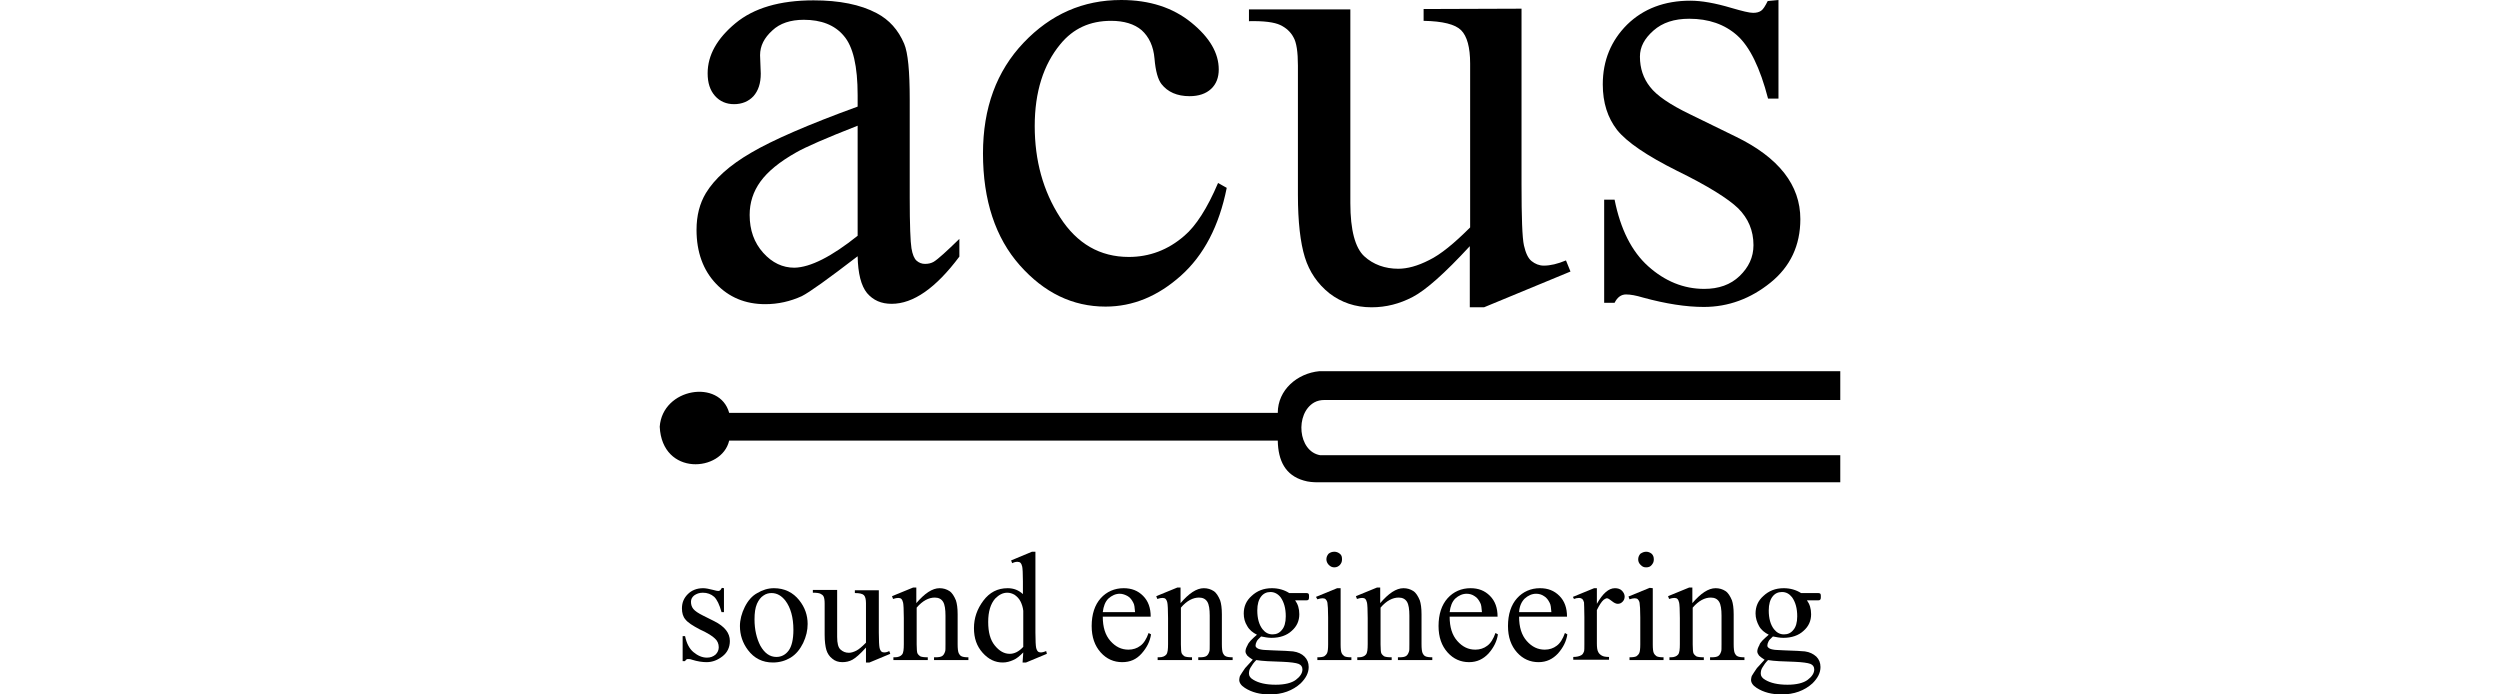
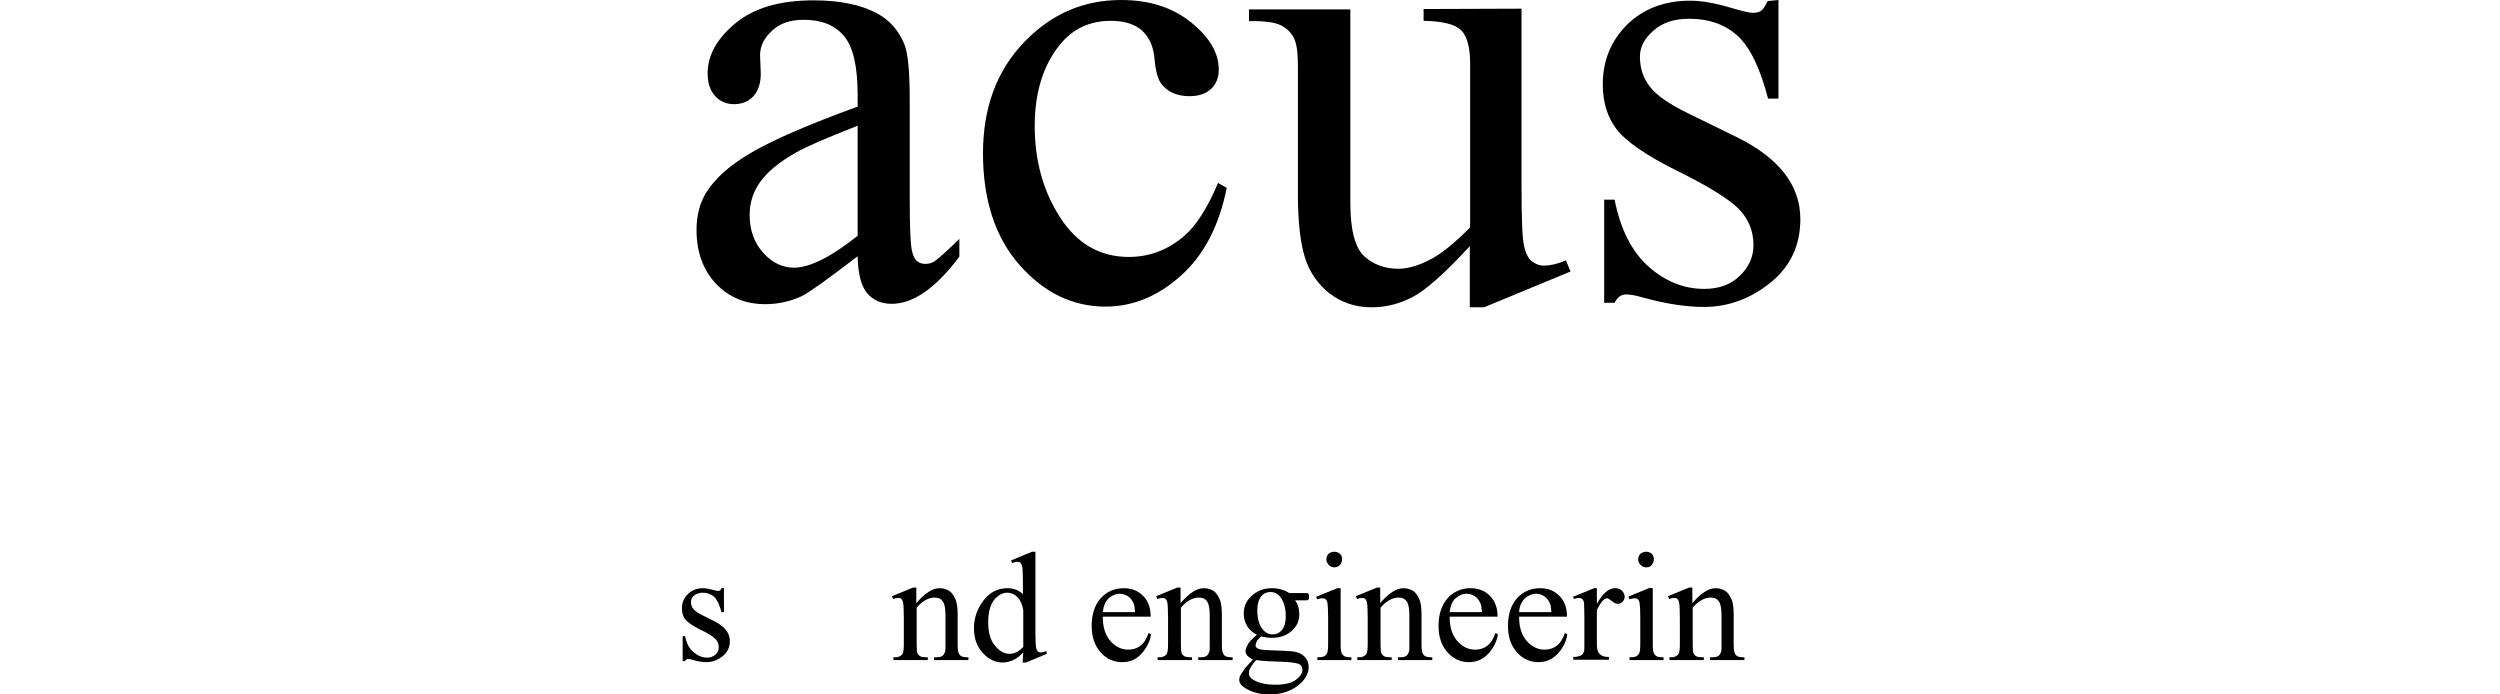
<svg xmlns="http://www.w3.org/2000/svg" width="144" height="40" viewBox="0 0 144 40" fill="none">
  <path d="M49.4 14.76C47.68 16.08 46.62 16.84 46.18 17.06C45.52 17.36 44.82 17.52 44.08 17.52C42.92 17.52 41.98 17.12 41.24 16.34C40.5 15.56 40.12 14.52 40.12 13.24C40.12 12.42 40.3 11.72 40.66 11.12C41.16 10.3 42.02 9.52 43.26 8.8C44.48 8.08 46.54 7.18 49.4 6.14V5.48C49.4 3.82 49.14 2.68 48.6 2.06C48.08 1.44 47.3 1.14 46.3 1.14C45.54 1.14 44.92 1.34 44.48 1.76C44.02 2.18 43.78 2.64 43.78 3.18L43.82 4.24C43.82 4.8 43.68 5.22 43.4 5.54C43.12 5.84 42.74 6 42.28 6C41.84 6 41.46 5.84 41.18 5.52C40.9 5.2 40.76 4.78 40.76 4.22C40.76 3.18 41.3 2.22 42.36 1.34C43.42 0.46 44.92 0.02 46.86 0.02C48.34 0.02 49.56 0.26 50.5 0.76C51.22 1.14 51.74 1.72 52.08 2.52C52.3 3.04 52.4 4.1 52.4 5.72V11.38C52.4 12.96 52.44 13.94 52.5 14.3C52.56 14.66 52.66 14.9 52.8 15.02C52.94 15.14 53.1 15.2 53.28 15.2C53.48 15.2 53.64 15.16 53.78 15.08C54.04 14.92 54.52 14.48 55.26 13.76V14.78C53.9 16.6 52.6 17.5 51.36 17.5C50.76 17.5 50.3 17.3 49.94 16.88C49.6 16.46 49.42 15.76 49.4 14.76ZM49.4 13.58V7.24C47.56 7.96 46.38 8.48 45.86 8.78C44.9 9.32 44.22 9.88 43.8 10.46C43.38 11.04 43.18 11.68 43.18 12.38C43.18 13.26 43.44 13.98 43.96 14.56C44.48 15.14 45.08 15.42 45.76 15.42C46.68 15.4 47.9 14.78 49.4 13.58Z" fill="black" />
  <path d="M70.66 10.82C70.22 13.02 69.34 14.7 68.02 15.88C66.7 17.06 65.26 17.66 63.68 17.66C61.78 17.66 60.14 16.86 58.74 15.28C57.34 13.7 56.62 11.54 56.62 8.84C56.62 6.22 57.4 4.1 58.96 2.46C60.52 0.82 62.38 0 64.58 0C66.22 0 67.56 0.44 68.62 1.3C69.68 2.16 70.2 3.06 70.2 4C70.2 4.46 70.06 4.84 69.76 5.12C69.46 5.4 69.04 5.54 68.52 5.54C67.8 5.54 67.26 5.3 66.9 4.84C66.7 4.58 66.56 4.1 66.5 3.38C66.44 2.66 66.18 2.12 65.76 1.74C65.34 1.38 64.74 1.2 64 1.2C62.78 1.2 61.82 1.64 61.08 2.54C60.1 3.72 59.6 5.3 59.6 7.26C59.6 9.24 60.08 11 61.06 12.52C62.04 14.04 63.36 14.8 65.02 14.8C66.2 14.8 67.28 14.4 68.22 13.58C68.88 13.02 69.54 12 70.16 10.54L70.66 10.82Z" fill="black" />
  <path d="M87.64 0.5V10.6C87.64 12.52 87.68 13.7 87.78 14.14C87.88 14.58 88.02 14.88 88.22 15.04C88.42 15.2 88.66 15.3 88.92 15.3C89.3 15.3 89.72 15.2 90.2 15L90.46 15.64L85.48 17.7H84.66V14.18C83.22 15.74 82.14 16.7 81.38 17.1C80.62 17.5 79.84 17.7 79 17.7C78.06 17.7 77.26 17.42 76.58 16.9C75.9 16.36 75.42 15.66 75.16 14.82C74.9 13.98 74.76 12.78 74.76 11.22V3.78C74.76 3 74.68 2.44 74.5 2.14C74.34 1.84 74.08 1.6 73.74 1.44C73.4 1.28 72.8 1.2 71.94 1.22V0.54H77.78V11.7C77.78 13.26 78.06 14.28 78.58 14.76C79.1 15.24 79.78 15.48 80.54 15.48C81.06 15.48 81.66 15.32 82.32 14.98C82.98 14.66 83.76 14.02 84.68 13.1V3.66C84.68 2.72 84.5 2.08 84.16 1.74C83.82 1.4 83.1 1.22 82 1.2V0.52L87.64 0.5Z" fill="black" />
  <path d="M102.44 0V5.68H101.84C101.38 3.9 100.78 2.68 100.06 2.04C99.34 1.4 98.42 1.08 97.3 1.08C96.44 1.08 95.76 1.3 95.24 1.76C94.72 2.22 94.46 2.7 94.46 3.26C94.46 3.94 94.66 4.52 95.04 5C95.42 5.5 96.18 6.02 97.34 6.58L100 7.88C102.46 9.08 103.7 10.66 103.7 12.62C103.7 14.14 103.12 15.36 101.98 16.28C100.84 17.2 99.56 17.68 98.14 17.68C97.12 17.68 95.96 17.5 94.64 17.14C94.24 17.02 93.92 16.96 93.66 16.96C93.38 16.96 93.16 17.12 93 17.44H92.4V11.5H93C93.34 13.2 93.98 14.48 94.94 15.34C95.9 16.2 96.98 16.64 98.16 16.64C99 16.64 99.68 16.4 100.2 15.9C100.72 15.4 101 14.82 101 14.12C101 13.28 100.7 12.58 100.12 12C99.54 11.44 98.36 10.7 96.6 9.84C94.84 8.96 93.7 8.18 93.14 7.48C92.6 6.78 92.32 5.92 92.32 4.86C92.32 3.48 92.8 2.34 93.72 1.42C94.66 0.5 95.88 0.04 97.36 0.04C98.02 0.04 98.8 0.18 99.74 0.46C100.36 0.64 100.76 0.74 100.98 0.74C101.18 0.74 101.32 0.7 101.44 0.62C101.56 0.54 101.68 0.34 101.82 0.06L102.44 0Z" fill="black" />
-   <path d="M106 21.38H76C74.72 21.5 73.6 22.46 73.6 23.78H42C41.46 21.82 38.16 22.34 38 24.58C38.14 27.44 41.58 27.2 42 25.38H73.6C73.62 26.54 74.04 27.38 75.1 27.68C75.36 27.76 75.64 27.78 75.92 27.78H106V26.22H76.04C74.76 26 74.58 23.82 75.7 23.18C75.88 23.08 76.08 23.04 76.28 23.04H106V21.38Z" fill="black" />
  <path d="M41.7 33.88V35.26H41.56C41.44 34.82 41.3 34.54 41.14 34.38C40.96 34.22 40.74 34.14 40.48 34.14C40.28 34.14 40.12 34.2 39.98 34.3C39.86 34.4 39.8 34.52 39.8 34.66C39.8 34.82 39.84 34.96 39.94 35.08C40.04 35.2 40.22 35.32 40.5 35.46L41.14 35.78C41.74 36.08 42.04 36.46 42.04 36.92C42.04 37.28 41.9 37.58 41.62 37.8C41.34 38.02 41.04 38.14 40.7 38.14C40.46 38.14 40.18 38.1 39.86 38C39.76 37.96 39.68 37.96 39.62 37.96C39.56 37.96 39.5 38 39.46 38.08H39.32V36.64H39.46C39.54 37.04 39.7 37.36 39.94 37.56C40.18 37.76 40.44 37.88 40.72 37.88C40.92 37.88 41.08 37.82 41.22 37.7C41.34 37.58 41.4 37.44 41.4 37.28C41.4 37.08 41.32 36.9 41.18 36.78C41.04 36.64 40.76 36.46 40.32 36.26C39.9 36.04 39.62 35.86 39.48 35.68C39.34 35.52 39.28 35.3 39.28 35.04C39.28 34.7 39.4 34.44 39.62 34.22C39.84 34 40.14 33.88 40.5 33.88C40.66 33.88 40.84 33.92 41.08 33.98C41.22 34.02 41.32 34.04 41.38 34.04C41.42 34.04 41.46 34.02 41.48 34C41.5 33.98 41.54 33.94 41.58 33.86L41.7 33.88Z" fill="black" />
-   <path d="M44.58 33.88C45.18 33.88 45.68 34.12 46.04 34.58C46.36 34.98 46.52 35.44 46.52 35.94C46.52 36.3 46.44 36.66 46.26 37.04C46.08 37.4 45.86 37.68 45.54 37.88C45.24 38.06 44.9 38.16 44.52 38.16C43.92 38.16 43.44 37.92 43.08 37.44C42.78 37.04 42.62 36.58 42.62 36.06C42.62 35.7 42.72 35.32 42.9 34.96C43.08 34.6 43.32 34.32 43.62 34.16C43.92 33.98 44.24 33.88 44.58 33.88ZM44.44 34.16C44.28 34.16 44.12 34.2 43.98 34.3C43.82 34.4 43.7 34.56 43.6 34.78C43.5 35.02 43.46 35.3 43.46 35.68C43.46 36.26 43.58 36.78 43.8 37.2C44.04 37.62 44.34 37.84 44.72 37.84C45 37.84 45.24 37.72 45.42 37.48C45.6 37.24 45.7 36.84 45.7 36.28C45.7 35.56 45.54 35 45.24 34.6C45.02 34.32 44.76 34.16 44.44 34.16Z" fill="black" />
-   <path d="M50.62 34V36.44C50.62 36.9 50.64 37.2 50.66 37.3C50.68 37.4 50.72 37.48 50.76 37.52C50.8 37.56 50.86 37.58 50.92 37.58C51.02 37.58 51.12 37.56 51.22 37.5L51.28 37.66L50.08 38.16H49.88V37.3C49.54 37.68 49.28 37.9 49.1 38C48.92 38.1 48.72 38.14 48.52 38.14C48.3 38.14 48.1 38.08 47.94 37.94C47.78 37.82 47.66 37.64 47.6 37.44C47.54 37.24 47.5 36.94 47.5 36.56V34.76C47.5 34.58 47.48 34.44 47.44 34.36C47.4 34.28 47.34 34.24 47.26 34.2C47.18 34.16 47.04 34.14 46.82 34.14V33.98H48.22V36.68C48.22 37.06 48.28 37.3 48.42 37.42C48.56 37.54 48.7 37.6 48.9 37.6C49.02 37.6 49.16 37.56 49.32 37.48C49.48 37.4 49.66 37.24 49.88 37.02V34.74C49.88 34.52 49.84 34.36 49.76 34.28C49.68 34.2 49.5 34.16 49.24 34.16V34H50.62Z" fill="black" />
  <path d="M52.78 34.74C53.26 34.18 53.7 33.88 54.12 33.88C54.34 33.88 54.52 33.94 54.68 34.04C54.84 34.14 54.96 34.34 55.06 34.58C55.12 34.76 55.16 35.02 55.16 35.38V37.1C55.16 37.36 55.18 37.52 55.22 37.62C55.26 37.7 55.3 37.76 55.38 37.8C55.46 37.84 55.58 37.86 55.78 37.86V38.02H53.8V37.86H53.88C54.06 37.86 54.2 37.84 54.28 37.78C54.36 37.72 54.4 37.64 54.44 37.52C54.46 37.48 54.46 37.34 54.46 37.1V35.46C54.46 35.1 54.42 34.82 54.32 34.66C54.22 34.5 54.06 34.42 53.84 34.42C53.5 34.42 53.14 34.6 52.8 35V37.12C52.8 37.4 52.82 37.56 52.84 37.62C52.88 37.7 52.94 37.76 53 37.8C53.08 37.84 53.22 37.86 53.44 37.86V38.02H51.46V37.86H51.54C51.74 37.86 51.88 37.8 51.96 37.7C52.04 37.6 52.06 37.4 52.06 37.1V35.6C52.06 35.12 52.04 34.82 52.02 34.72C52 34.62 51.96 34.54 51.92 34.5C51.88 34.46 51.82 34.44 51.74 34.44C51.66 34.44 51.56 34.46 51.44 34.5L51.38 34.34L52.6 33.84H52.78V34.74Z" fill="black" />
  <path d="M58.94 37.58C58.74 37.78 58.56 37.94 58.36 38.02C58.18 38.1 57.98 38.16 57.76 38.16C57.32 38.16 56.94 37.98 56.6 37.6C56.26 37.22 56.1 36.76 56.1 36.18C56.1 35.6 56.28 35.08 56.64 34.6C57 34.12 57.46 33.88 58.04 33.88C58.4 33.88 58.68 34 58.92 34.22V33.48C58.92 33.02 58.9 32.74 58.88 32.64C58.86 32.54 58.82 32.46 58.78 32.42C58.74 32.38 58.68 32.36 58.6 32.36C58.52 32.36 58.42 32.38 58.3 32.44L58.24 32.28L59.44 31.78H59.64V36.44C59.64 36.92 59.66 37.2 59.68 37.3C59.7 37.4 59.74 37.48 59.78 37.52C59.82 37.56 59.88 37.58 59.94 37.58C60.02 37.58 60.12 37.56 60.26 37.5L60.3 37.66L59.1 38.16H58.9L58.94 37.58ZM58.94 37.26V35.18C58.92 34.98 58.86 34.8 58.78 34.64C58.7 34.48 58.58 34.36 58.44 34.26C58.3 34.18 58.16 34.14 58.02 34.14C57.76 34.14 57.54 34.26 57.32 34.48C57.06 34.78 56.92 35.22 56.92 35.82C56.92 36.42 57.04 36.86 57.3 37.18C57.56 37.5 57.84 37.66 58.16 37.66C58.42 37.66 58.68 37.54 58.94 37.26Z" fill="black" />
  <path d="M63.52 35.52C63.52 36.12 63.66 36.58 63.96 36.92C64.26 37.26 64.6 37.42 65 37.42C65.26 37.42 65.5 37.34 65.68 37.2C65.88 37.06 66.04 36.8 66.16 36.46L66.3 36.54C66.24 36.94 66.06 37.3 65.76 37.64C65.46 37.98 65.1 38.14 64.64 38.14C64.16 38.14 63.74 37.96 63.4 37.58C63.06 37.2 62.88 36.7 62.88 36.06C62.88 35.38 63.06 34.84 63.4 34.46C63.74 34.08 64.2 33.88 64.72 33.88C65.18 33.88 65.54 34.02 65.84 34.32C66.14 34.62 66.28 35.02 66.28 35.52H63.52ZM63.52 35.26H65.38C65.36 35 65.34 34.82 65.28 34.72C65.2 34.56 65.1 34.42 64.96 34.34C64.82 34.26 64.66 34.2 64.5 34.2C64.26 34.2 64.04 34.3 63.84 34.48C63.66 34.66 63.56 34.92 63.52 35.26Z" fill="black" />
  <path d="M68 34.74C68.48 34.18 68.92 33.88 69.34 33.88C69.56 33.88 69.74 33.94 69.9 34.04C70.06 34.14 70.18 34.34 70.28 34.58C70.34 34.76 70.38 35.02 70.38 35.38V37.1C70.38 37.36 70.4 37.52 70.44 37.62C70.48 37.7 70.52 37.76 70.6 37.8C70.68 37.84 70.8 37.86 71 37.86V38.02H69.02V37.86H69.1C69.28 37.86 69.42 37.84 69.5 37.78C69.58 37.72 69.62 37.64 69.66 37.52C69.68 37.48 69.68 37.34 69.68 37.1V35.46C69.68 35.1 69.64 34.82 69.54 34.66C69.44 34.5 69.28 34.42 69.06 34.42C68.72 34.42 68.36 34.6 68.02 35V37.12C68.02 37.4 68.04 37.56 68.06 37.62C68.1 37.7 68.16 37.76 68.22 37.8C68.3 37.84 68.44 37.86 68.66 37.86V38.02H66.68V37.86H66.76C66.96 37.86 67.1 37.8 67.18 37.7C67.26 37.6 67.28 37.4 67.28 37.1V35.6C67.28 35.12 67.26 34.82 67.24 34.72C67.22 34.62 67.18 34.54 67.14 34.5C67.1 34.46 67.04 34.44 66.96 34.44C66.88 34.44 66.78 34.46 66.66 34.5L66.6 34.34L67.82 33.84H68V34.74Z" fill="black" />
  <path d="M72.4 36.56C72.16 36.44 71.96 36.28 71.84 36.06C71.7 35.84 71.64 35.6 71.64 35.34C71.64 34.94 71.78 34.6 72.1 34.32C72.4 34.04 72.78 33.88 73.26 33.88C73.64 33.88 73.98 33.98 74.26 34.16H75.12C75.24 34.16 75.32 34.16 75.34 34.18C75.36 34.18 75.38 34.2 75.38 34.22C75.4 34.24 75.4 34.3 75.4 34.36C75.4 34.44 75.4 34.48 75.38 34.52C75.38 34.54 75.36 34.54 75.34 34.56C75.32 34.58 75.24 34.58 75.12 34.58H74.6C74.76 34.8 74.84 35.06 74.84 35.38C74.84 35.76 74.7 36.08 74.4 36.34C74.12 36.6 73.72 36.74 73.24 36.74C73.04 36.74 72.84 36.7 72.64 36.66C72.52 36.78 72.42 36.86 72.38 36.96C72.34 37.04 72.32 37.12 72.32 37.18C72.32 37.24 72.34 37.28 72.4 37.32C72.44 37.36 72.54 37.4 72.68 37.42C72.76 37.44 72.96 37.44 73.3 37.46C73.9 37.48 74.3 37.5 74.48 37.52C74.76 37.56 74.98 37.66 75.14 37.82C75.3 37.98 75.38 38.18 75.38 38.42C75.38 38.76 75.22 39.06 74.92 39.36C74.46 39.78 73.86 40 73.14 40C72.58 40 72.1 39.88 71.7 39.62C71.48 39.48 71.38 39.32 71.38 39.16C71.38 39.08 71.4 39.02 71.42 38.94C71.48 38.84 71.58 38.68 71.72 38.48C71.74 38.46 71.88 38.3 72.16 38C72 37.9 71.9 37.82 71.84 37.76C71.78 37.68 71.74 37.6 71.74 37.52C71.74 37.42 71.78 37.3 71.86 37.16C71.92 37 72.1 36.82 72.4 36.56ZM72.36 38.02C72.22 38.16 72.12 38.3 72.04 38.44C71.96 38.56 71.94 38.68 71.94 38.8C71.94 38.94 72.02 39.06 72.2 39.16C72.5 39.34 72.92 39.44 73.48 39.44C74 39.44 74.4 39.34 74.64 39.16C74.88 38.98 75.02 38.78 75.02 38.56C75.02 38.4 74.94 38.3 74.8 38.24C74.64 38.18 74.34 38.14 73.9 38.12C73.22 38.1 72.72 38.08 72.36 38.02ZM73.18 34.1C72.96 34.1 72.78 34.18 72.64 34.36C72.5 34.54 72.42 34.8 72.42 35.16C72.42 35.62 72.52 35.98 72.72 36.24C72.88 36.44 73.06 36.54 73.3 36.54C73.52 36.54 73.7 36.46 73.84 36.28C73.98 36.12 74.06 35.86 74.06 35.5C74.06 35.04 73.96 34.68 73.76 34.4C73.6 34.2 73.4 34.1 73.18 34.1Z" fill="black" />
  <path d="M77.22 33.88V37.12C77.22 37.38 77.24 37.54 77.28 37.62C77.32 37.7 77.38 37.76 77.44 37.8C77.52 37.84 77.64 37.86 77.84 37.86V38.02H75.88V37.86C76.08 37.86 76.2 37.84 76.28 37.8C76.34 37.76 76.4 37.7 76.44 37.62C76.48 37.54 76.5 37.36 76.5 37.12V35.56C76.5 35.12 76.48 34.84 76.46 34.72C76.44 34.62 76.4 34.56 76.36 34.52C76.32 34.48 76.26 34.46 76.18 34.46C76.1 34.46 76 34.48 75.88 34.52L75.8 34.38L77.02 33.88H77.22ZM76.86 31.78C76.98 31.78 77.08 31.82 77.18 31.9C77.28 31.98 77.3 32.08 77.3 32.22C77.3 32.36 77.26 32.44 77.18 32.54C77.1 32.62 77 32.68 76.86 32.68C76.74 32.68 76.64 32.64 76.54 32.54C76.46 32.46 76.4 32.34 76.4 32.22C76.4 32.1 76.44 32 76.52 31.9C76.62 31.82 76.72 31.78 76.86 31.78Z" fill="black" />
  <path d="M79.5 34.74C79.98 34.18 80.42 33.88 80.84 33.88C81.06 33.88 81.24 33.94 81.4 34.04C81.56 34.14 81.68 34.34 81.78 34.58C81.84 34.76 81.88 35.02 81.88 35.38V37.1C81.88 37.36 81.9 37.52 81.94 37.62C81.98 37.7 82.02 37.76 82.1 37.8C82.18 37.84 82.3 37.86 82.5 37.86V38.02H80.52V37.86H80.6C80.78 37.86 80.92 37.84 81 37.78C81.08 37.72 81.12 37.64 81.16 37.52C81.18 37.48 81.18 37.34 81.18 37.1V35.46C81.18 35.1 81.14 34.82 81.04 34.66C80.94 34.5 80.78 34.42 80.56 34.42C80.22 34.42 79.86 34.6 79.52 35V37.12C79.52 37.4 79.54 37.56 79.56 37.62C79.6 37.7 79.66 37.76 79.72 37.8C79.8 37.84 79.94 37.86 80.16 37.86V38.02H78.18V37.86H78.26C78.46 37.86 78.6 37.8 78.68 37.7C78.76 37.6 78.78 37.4 78.78 37.1V35.6C78.78 35.12 78.76 34.82 78.74 34.72C78.72 34.62 78.68 34.54 78.64 34.5C78.6 34.46 78.54 34.44 78.46 34.44C78.38 34.44 78.28 34.46 78.16 34.5L78.1 34.34L79.32 33.84H79.5V34.74Z" fill="black" />
  <path d="M83.5 35.52C83.5 36.12 83.64 36.58 83.94 36.92C84.24 37.26 84.58 37.42 84.98 37.42C85.24 37.42 85.48 37.34 85.66 37.2C85.86 37.06 86.02 36.8 86.14 36.46L86.28 36.54C86.22 36.94 86.04 37.3 85.74 37.64C85.44 37.96 85.08 38.14 84.62 38.14C84.14 38.14 83.72 37.96 83.38 37.58C83.04 37.2 82.86 36.7 82.86 36.06C82.86 35.38 83.04 34.84 83.38 34.46C83.72 34.08 84.18 33.88 84.7 33.88C85.16 33.88 85.52 34.02 85.82 34.32C86.12 34.62 86.26 35.02 86.26 35.52H83.5ZM83.5 35.26H85.36C85.34 35 85.32 34.82 85.26 34.72C85.18 34.56 85.08 34.42 84.94 34.34C84.8 34.24 84.64 34.2 84.48 34.2C84.24 34.2 84.02 34.3 83.82 34.48C83.64 34.66 83.54 34.92 83.5 35.26Z" fill="black" />
  <path d="M87.5 35.52C87.5 36.12 87.64 36.58 87.94 36.92C88.24 37.26 88.58 37.42 88.98 37.42C89.24 37.42 89.48 37.34 89.66 37.2C89.86 37.06 90.02 36.8 90.14 36.46L90.28 36.54C90.22 36.94 90.04 37.3 89.74 37.64C89.44 37.96 89.08 38.14 88.62 38.14C88.14 38.14 87.72 37.96 87.38 37.58C87.04 37.2 86.86 36.7 86.86 36.06C86.86 35.38 87.04 34.84 87.38 34.46C87.72 34.08 88.18 33.88 88.7 33.88C89.16 33.88 89.52 34.02 89.82 34.32C90.12 34.62 90.26 35.02 90.26 35.52H87.5ZM87.5 35.26H89.36C89.34 35 89.32 34.82 89.26 34.72C89.18 34.56 89.08 34.42 88.94 34.34C88.8 34.24 88.64 34.2 88.48 34.2C88.24 34.2 88.02 34.3 87.82 34.48C87.64 34.66 87.52 34.92 87.5 35.26Z" fill="black" />
  <path d="M91.98 33.88V34.78C92.32 34.18 92.66 33.88 93.02 33.88C93.18 33.88 93.32 33.92 93.42 34.02C93.52 34.12 93.58 34.24 93.58 34.36C93.58 34.48 93.54 34.58 93.46 34.66C93.38 34.74 93.3 34.78 93.18 34.78C93.08 34.78 92.96 34.72 92.84 34.62C92.72 34.52 92.62 34.46 92.56 34.46C92.5 34.46 92.46 34.5 92.38 34.54C92.24 34.66 92.12 34.86 91.98 35.14V37.06C91.98 37.28 92 37.46 92.06 37.56C92.1 37.64 92.16 37.7 92.26 37.76C92.36 37.82 92.5 37.84 92.68 37.84V38H90.62V37.84C90.82 37.84 90.98 37.8 91.08 37.74C91.16 37.7 91.2 37.62 91.24 37.52C91.26 37.46 91.26 37.32 91.26 37.1V35.54C91.26 35.08 91.24 34.8 91.24 34.7C91.22 34.62 91.18 34.54 91.14 34.5C91.08 34.46 91.02 34.44 90.96 34.44C90.86 34.44 90.76 34.46 90.66 34.5L90.6 34.38L91.82 33.88H91.98Z" fill="black" />
  <path d="M95.2 33.88V37.12C95.2 37.38 95.22 37.54 95.26 37.62C95.3 37.7 95.36 37.76 95.42 37.8C95.5 37.84 95.62 37.86 95.82 37.86V38.02H93.86V37.86C94.06 37.86 94.18 37.84 94.26 37.8C94.32 37.76 94.38 37.7 94.42 37.62C94.46 37.54 94.48 37.36 94.48 37.12V35.56C94.48 35.12 94.46 34.84 94.44 34.72C94.42 34.62 94.38 34.56 94.34 34.52C94.3 34.48 94.24 34.46 94.16 34.46C94.08 34.46 93.98 34.48 93.86 34.52L93.8 34.36L95.02 33.86L95.2 33.88ZM94.82 31.78C94.94 31.78 95.04 31.82 95.14 31.9C95.22 31.98 95.26 32.08 95.26 32.22C95.26 32.36 95.22 32.44 95.14 32.54C95.06 32.64 94.96 32.68 94.82 32.68C94.68 32.68 94.6 32.64 94.5 32.54C94.4 32.44 94.36 32.34 94.36 32.22C94.36 32.1 94.4 32 94.48 31.9C94.6 31.82 94.7 31.78 94.82 31.78Z" fill="black" />
  <path d="M97.48 34.74C97.96 34.18 98.4 33.88 98.82 33.88C99.04 33.88 99.22 33.94 99.38 34.04C99.54 34.14 99.66 34.34 99.76 34.58C99.82 34.76 99.86 35.02 99.86 35.38V37.1C99.86 37.36 99.88 37.52 99.92 37.62C99.96 37.7 100 37.76 100.08 37.8C100.16 37.84 100.28 37.86 100.48 37.86V38.02H98.5V37.86H98.58C98.76 37.86 98.9 37.84 98.98 37.78C99.06 37.72 99.1 37.64 99.14 37.52C99.16 37.48 99.16 37.34 99.16 37.1V35.46C99.16 35.1 99.12 34.82 99.02 34.66C98.92 34.5 98.76 34.42 98.54 34.42C98.2 34.42 97.84 34.6 97.5 35V37.12C97.5 37.4 97.52 37.56 97.54 37.62C97.58 37.7 97.64 37.76 97.7 37.8C97.78 37.84 97.92 37.86 98.14 37.86V38.02H96.16V37.86H96.24C96.44 37.86 96.58 37.8 96.66 37.7C96.74 37.6 96.76 37.4 96.76 37.1V35.6C96.76 35.12 96.74 34.82 96.72 34.72C96.7 34.62 96.66 34.54 96.62 34.5C96.58 34.46 96.52 34.44 96.44 34.44C96.36 34.44 96.26 34.46 96.14 34.5L96.08 34.34L97.3 33.84H97.48V34.74Z" fill="black" />
-   <path d="M101.88 36.56C101.64 36.44 101.44 36.28 101.32 36.06C101.2 35.84 101.12 35.6 101.12 35.34C101.12 34.94 101.26 34.6 101.58 34.32C101.88 34.04 102.26 33.88 102.74 33.88C103.12 33.88 103.46 33.98 103.74 34.16H104.6C104.72 34.16 104.8 34.16 104.82 34.18C104.84 34.18 104.86 34.2 104.86 34.22C104.88 34.24 104.88 34.3 104.88 34.36C104.88 34.44 104.88 34.48 104.86 34.52C104.84 34.54 104.84 34.54 104.82 34.56C104.8 34.58 104.72 34.58 104.6 34.58H104.08C104.24 34.8 104.32 35.06 104.32 35.38C104.32 35.76 104.18 36.08 103.88 36.34C103.6 36.6 103.2 36.74 102.72 36.74C102.52 36.74 102.32 36.7 102.12 36.66C102 36.78 101.9 36.86 101.86 36.96C101.82 37.04 101.8 37.12 101.8 37.18C101.8 37.24 101.82 37.28 101.88 37.32C101.92 37.36 102.02 37.4 102.16 37.42C102.24 37.44 102.44 37.44 102.78 37.46C103.38 37.48 103.78 37.5 103.96 37.52C104.24 37.56 104.44 37.66 104.62 37.82C104.78 37.98 104.86 38.18 104.86 38.42C104.86 38.76 104.7 39.06 104.4 39.36C103.94 39.78 103.34 40 102.62 40C102.06 40 101.58 39.88 101.18 39.62C100.96 39.48 100.86 39.32 100.86 39.16C100.86 39.08 100.88 39.02 100.9 38.94C100.96 38.84 101.06 38.68 101.2 38.48C101.22 38.46 101.36 38.3 101.64 38C101.48 37.9 101.38 37.82 101.32 37.76C101.26 37.68 101.22 37.6 101.22 37.52C101.22 37.42 101.26 37.3 101.34 37.16C101.38 37 101.58 36.82 101.88 36.56ZM101.84 38.02C101.7 38.16 101.6 38.3 101.52 38.44C101.44 38.56 101.42 38.68 101.42 38.8C101.42 38.94 101.5 39.06 101.68 39.16C101.98 39.34 102.4 39.44 102.96 39.44C103.48 39.44 103.88 39.34 104.12 39.16C104.36 38.98 104.5 38.78 104.5 38.56C104.5 38.4 104.42 38.3 104.28 38.24C104.12 38.18 103.82 38.14 103.38 38.12C102.7 38.1 102.18 38.08 101.84 38.02ZM102.64 34.1C102.42 34.1 102.24 34.18 102.1 34.36C101.96 34.54 101.88 34.8 101.88 35.16C101.88 35.62 101.98 35.98 102.18 36.24C102.34 36.44 102.52 36.54 102.76 36.54C102.98 36.54 103.16 36.46 103.3 36.28C103.44 36.12 103.52 35.86 103.52 35.5C103.52 35.04 103.42 34.68 103.22 34.4C103.06 34.2 102.88 34.1 102.64 34.1Z" fill="black" />
</svg>